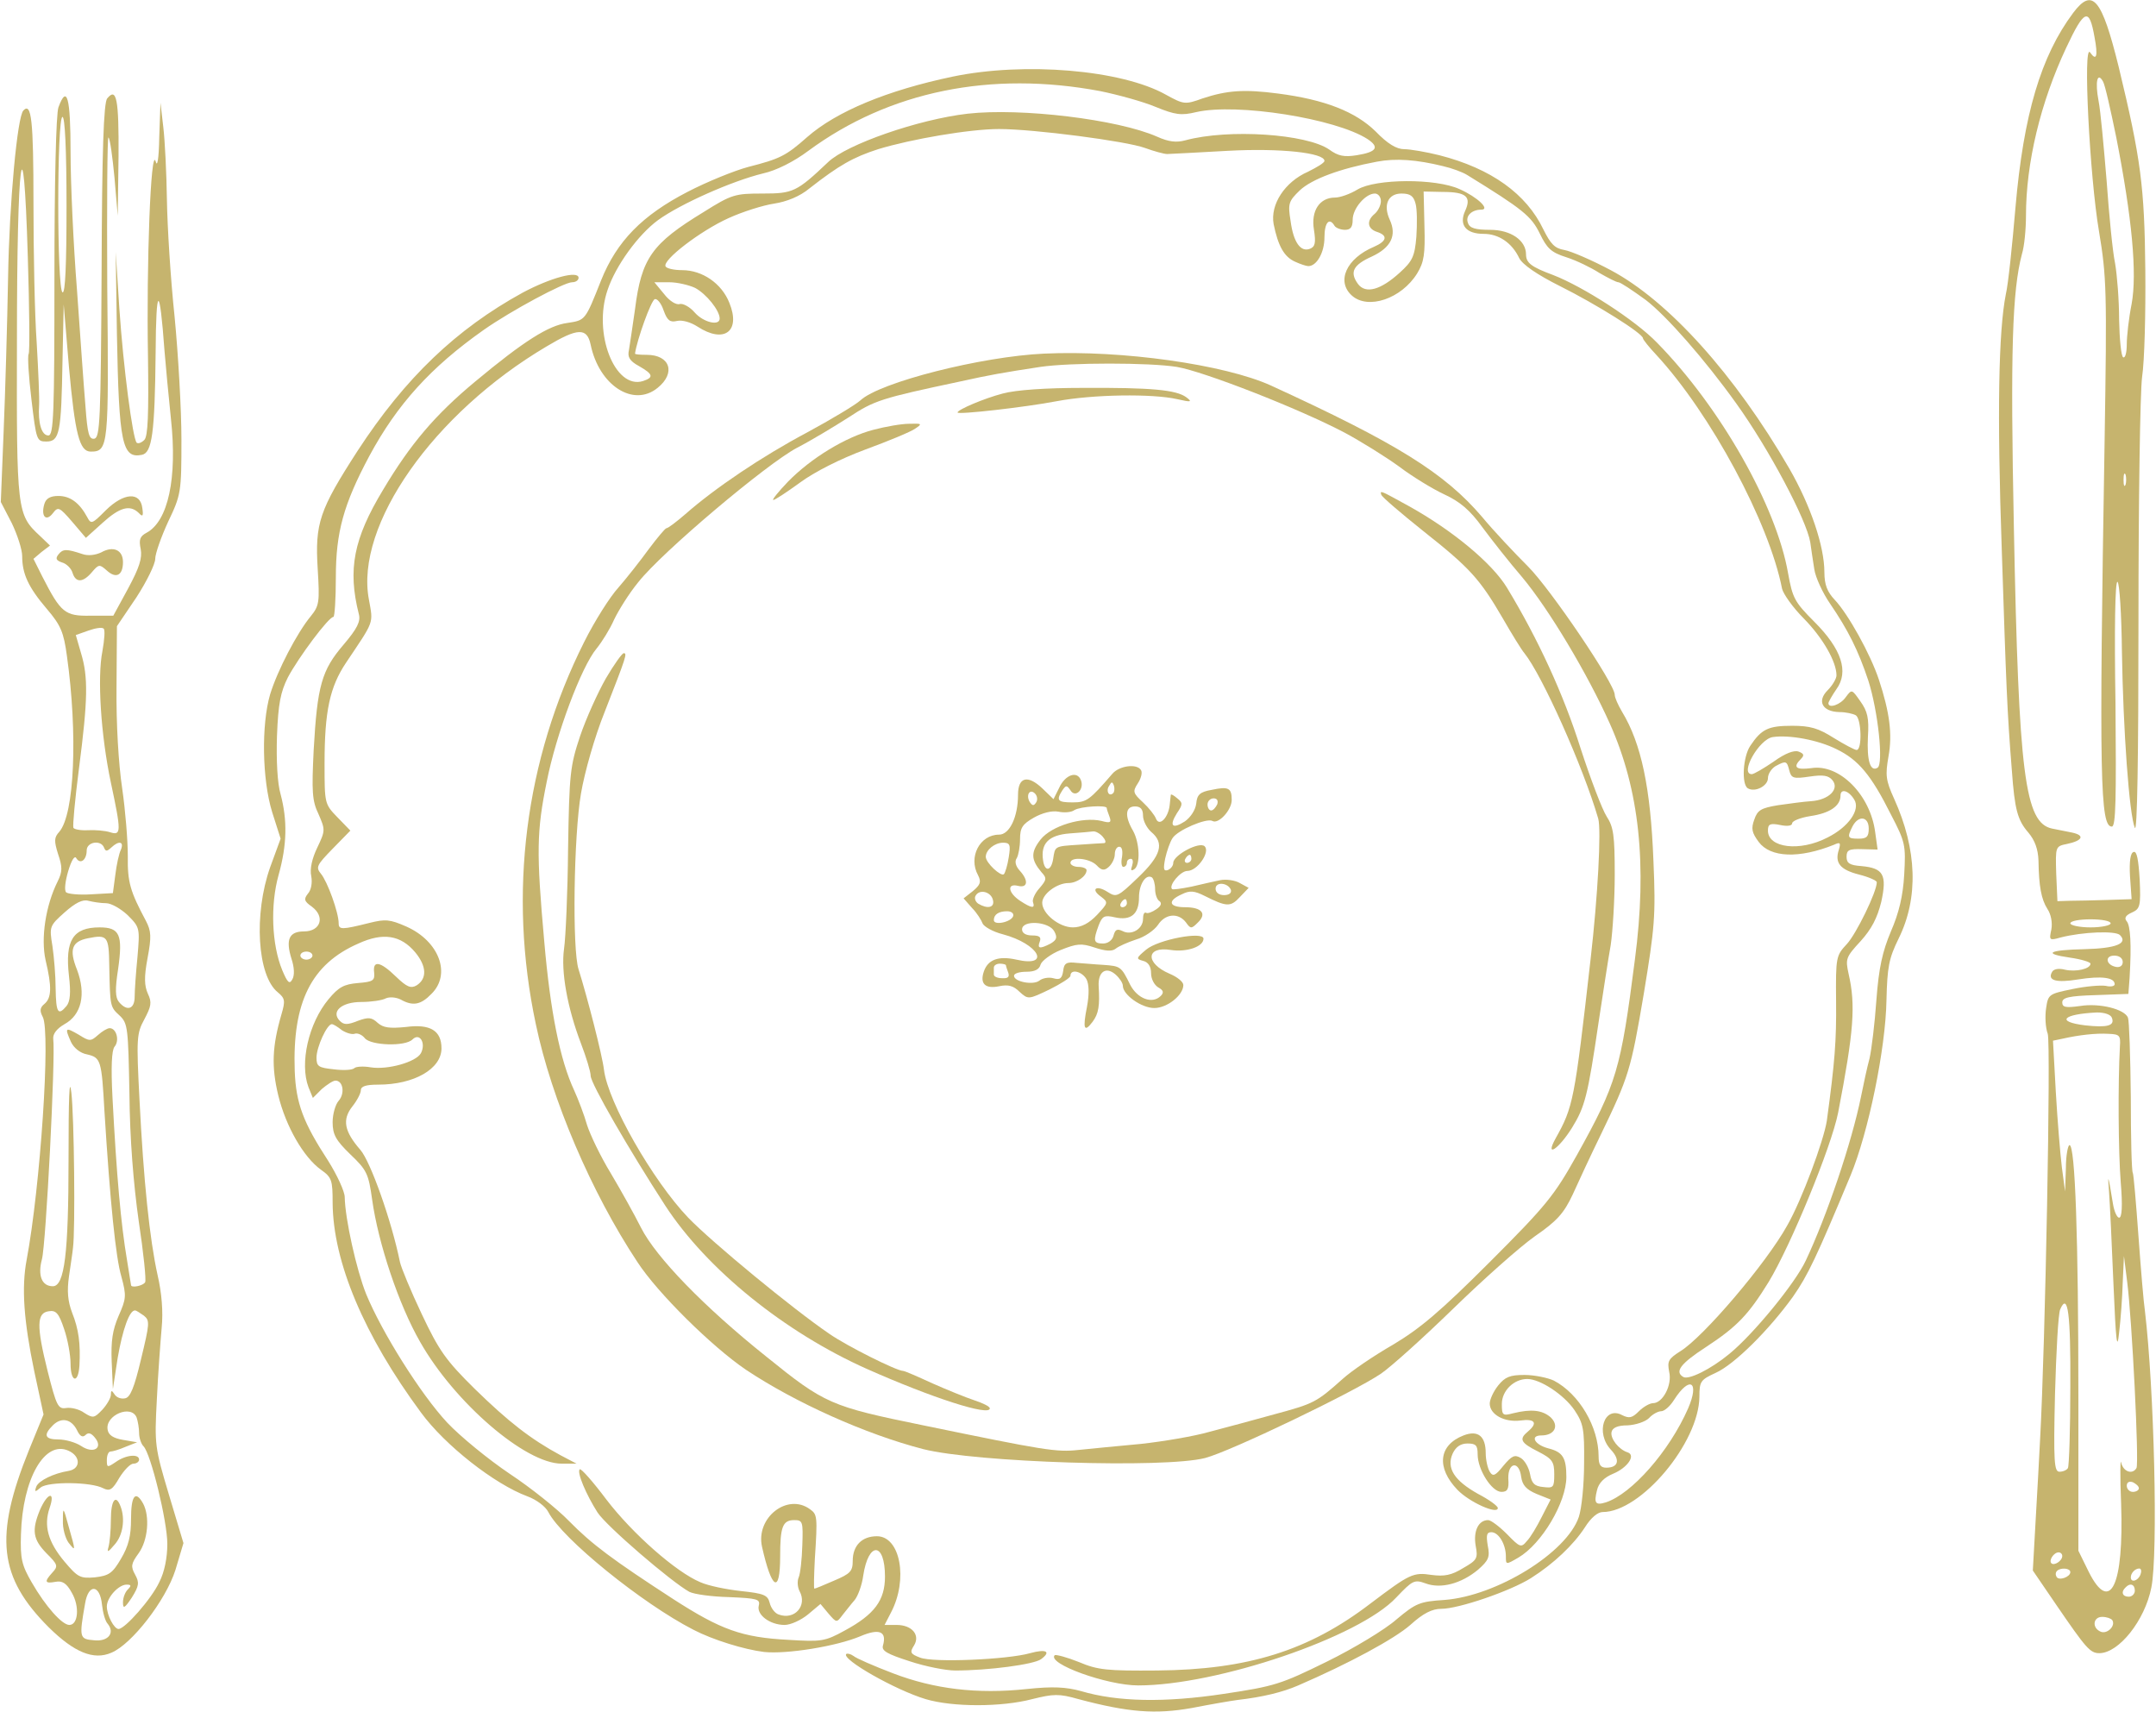
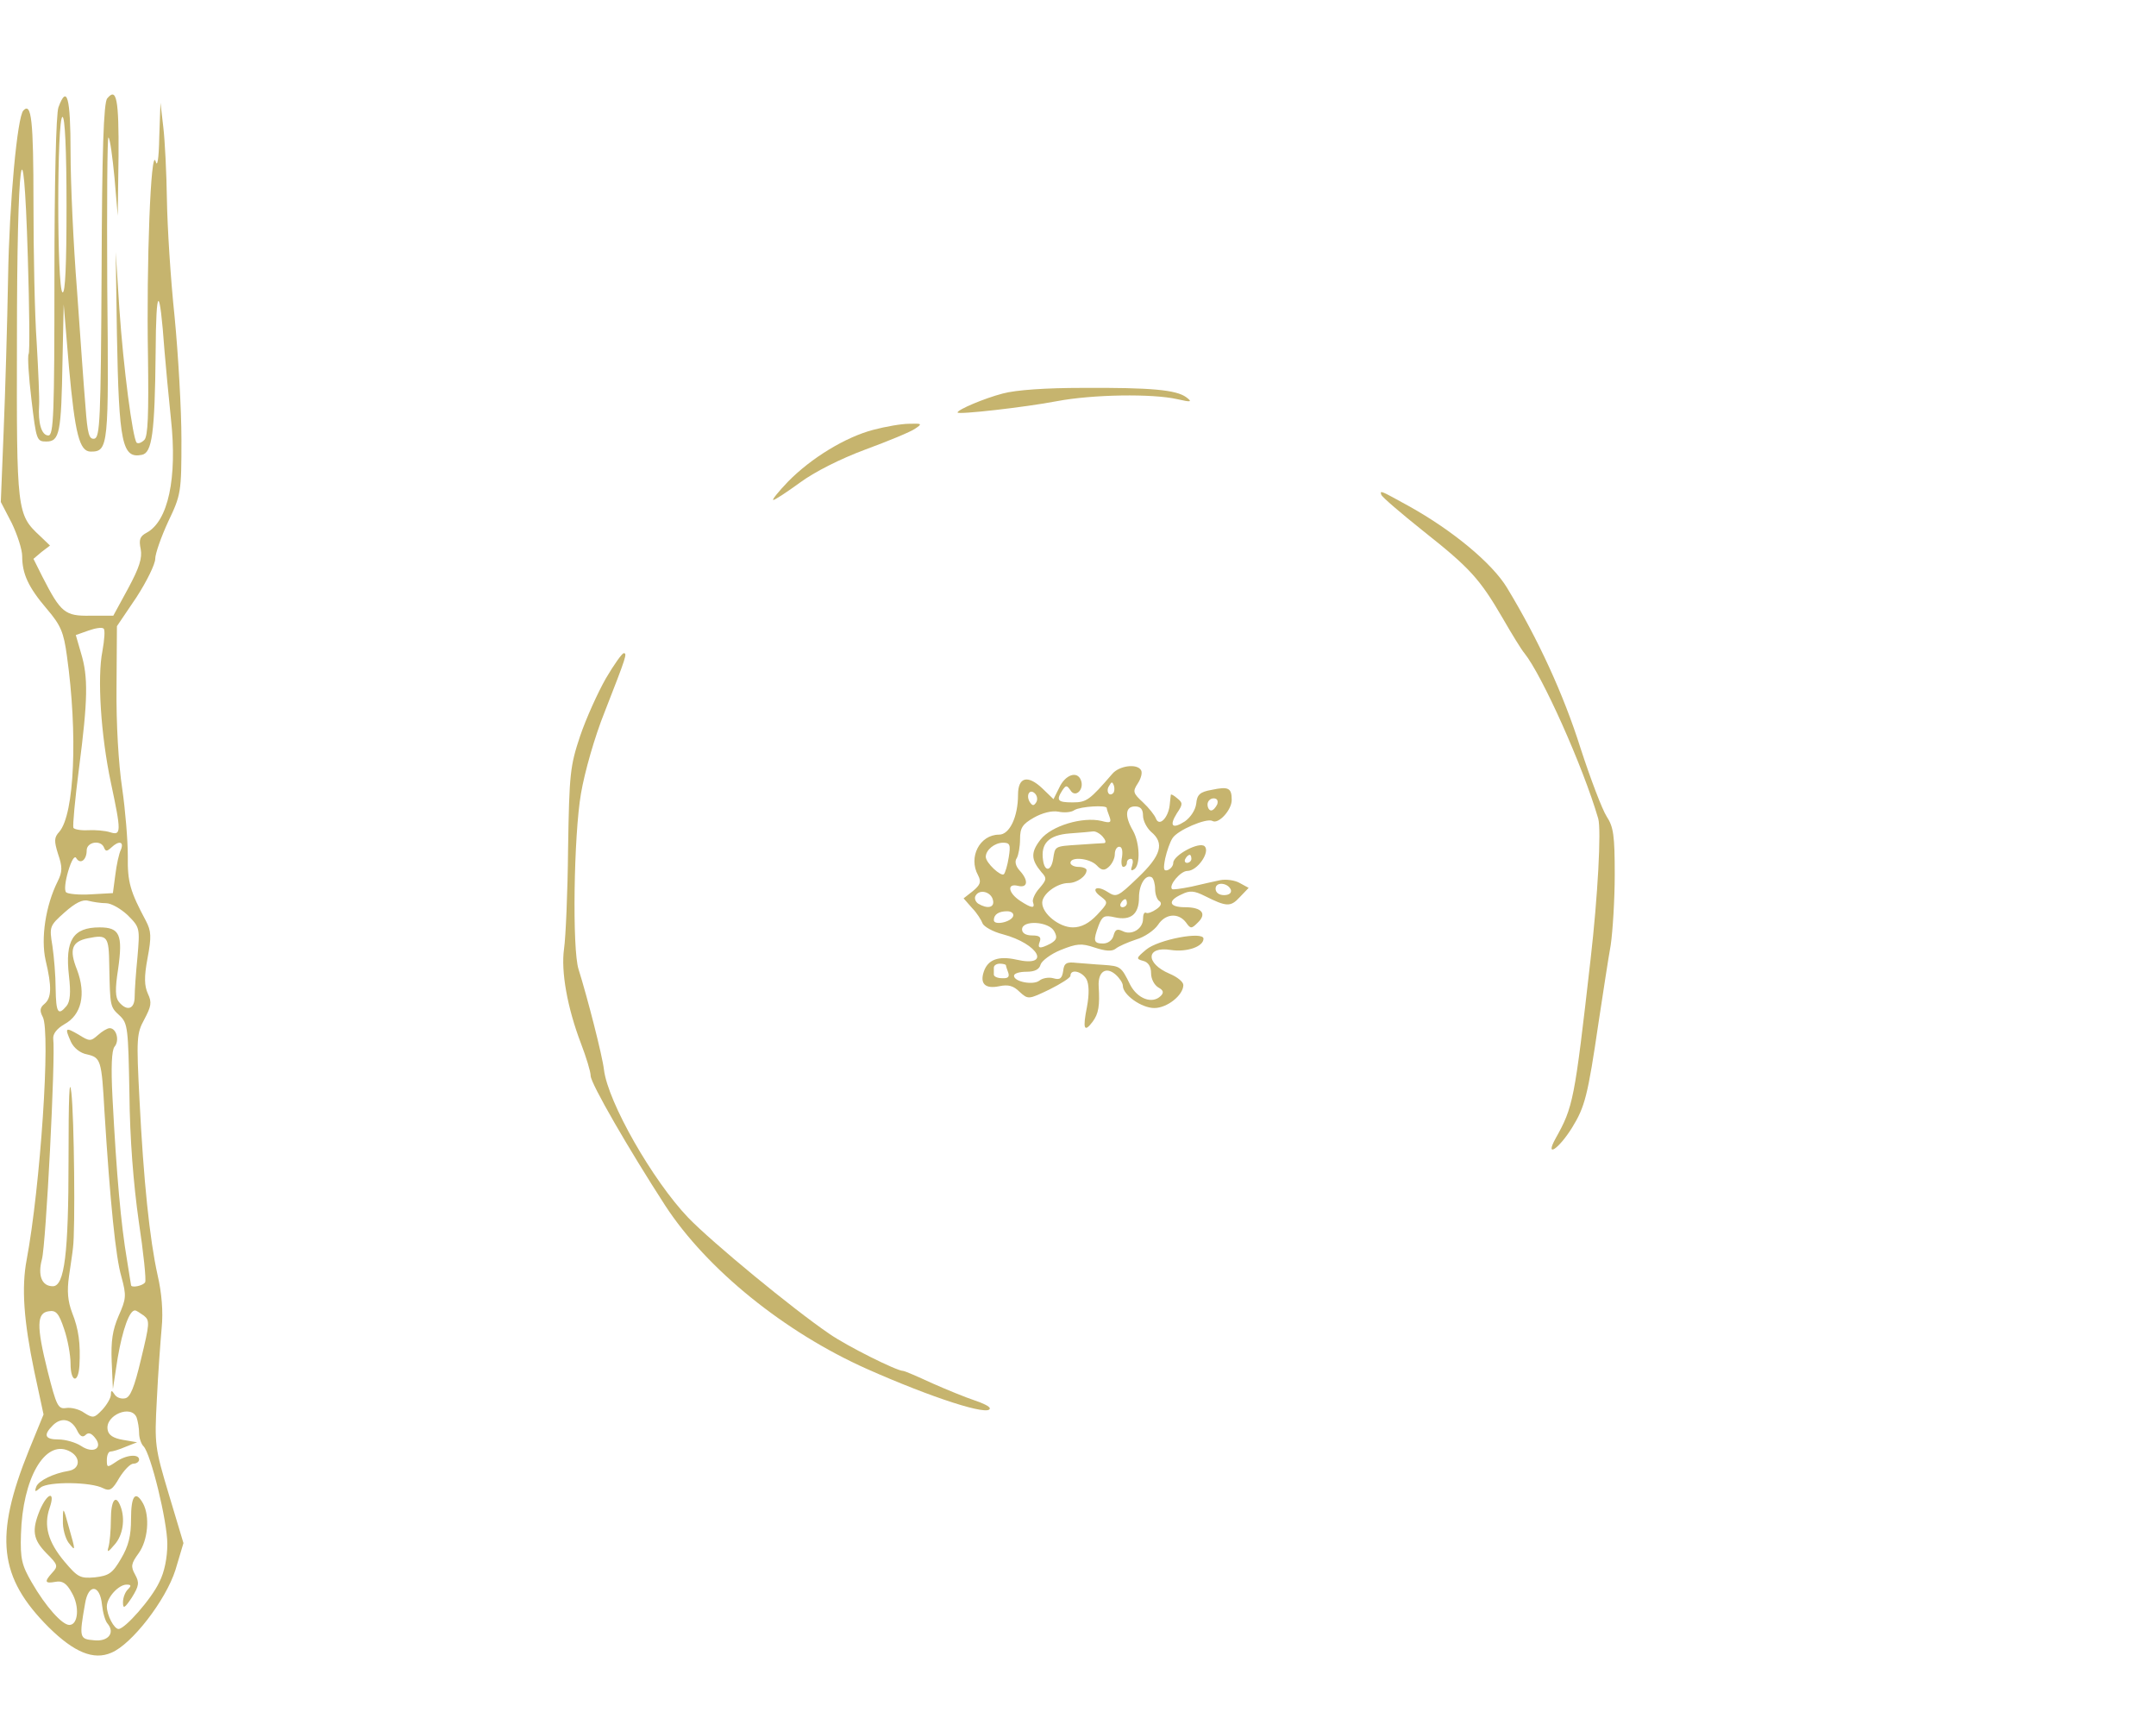
<svg xmlns="http://www.w3.org/2000/svg" viewBox="0 0 713.00 566.00" data-guides="{&quot;vertical&quot;:[],&quot;horizontal&quot;:[]}">
-   <path fill="#c6b46e" stroke="none" fill-opacity="1" stroke-width="1" stroke-opacity="1" id="tSvg557e9e8b74" title="Path 45" d="M685.601 4.267C674.934 18.534 669.201 37.867 666.534 68.534C665.467 81.067 664.134 94 663.334 97.334C660.934 109.467 660.401 136.4 662.001 182C663.467 226.667 663.734 234.934 665.334 254.8C666.267 267.734 667.201 271.2 670.801 275.334C672.934 277.867 674.001 280.8 674.134 284.534C674.267 293.2 675.067 297.334 677.067 300.534C678.267 302.267 678.801 305.067 678.401 307.334C677.601 310.934 677.734 311.067 681.467 310C688.801 308.134 699.601 307.734 701.067 309.2C703.867 312 699.734 313.6 689.467 313.867C677.467 314.134 675.334 315.334 684.534 316.667C688.267 317.2 691.334 318.134 691.334 318.667C691.334 320.4 686.534 321.467 682.934 320.667C680.934 320.134 679.201 320.4 678.667 321.334C676.934 324.267 680.001 325.067 687.334 323.867C694.934 322.667 699.334 323.2 699.334 325.467C699.334 326.134 698.001 326.4 696.401 326C694.667 325.734 689.734 326.134 685.334 327.067C677.601 328.667 677.334 328.8 676.667 333.334C676.267 335.867 676.401 339.734 677.201 341.867C678.267 345.334 676.401 444.534 674.667 476C674.401 481.467 673.734 493.467 673.201 502.667C672.89 508.223 672.578 513.778 672.267 519.334C674.845 523.112 677.423 526.889 680.001 530.667C689.867 545.067 691.201 546.667 694.267 546.667C700.667 546.667 709.334 535.867 711.467 524.934C713.734 513.734 712.401 459.2 709.334 433.467C708.934 430.934 708.001 419.867 707.201 408.8C706.401 397.734 705.601 388.4 705.334 387.867C704.934 387.467 704.667 376.134 704.667 362.667C704.534 349.334 704.134 337.467 703.734 336.534C702.667 333.734 694.401 331.6 687.867 332.667C683.067 333.334 682.001 333.067 682.001 331.467C682.001 329.867 684.267 329.334 692.934 329.067C696.578 328.934 700.223 328.8 703.867 328.667C704 326.889 704.134 325.112 704.267 323.334C704.934 312.134 704.534 306.134 703.334 304.667C702.401 303.6 702.934 302.667 705.067 301.734C707.734 300.534 708.001 299.6 707.601 290.8C707.201 284.267 706.667 281.334 705.601 281.734C704.534 282 704.134 284.8 704.401 289.734C704.579 292.267 704.756 294.801 704.934 297.334C702.223 297.423 699.512 297.511 696.801 297.6C692.267 297.734 686.801 297.867 684.534 297.867C683.156 297.911 681.779 297.956 680.401 298C680.268 294.978 680.134 291.956 680.001 288.934C679.734 279.867 679.734 279.867 683.601 279.067C688.667 278 689.601 276.267 685.334 275.334C683.467 274.934 680.534 274.4 678.667 274C669.601 272.134 667.601 256.267 666.001 174.667C664.801 116 665.467 96.134 668.667 84C669.467 81.467 670.001 75.734 670.001 71.334C670.001 53.867 674.801 33.867 683.334 15.734C689.334 2.934 690.934 2.4 692.667 12.267C693.867 18.534 693.334 20.4 691.201 17.334C688.801 14 691.067 58.4 694.134 76.4C696.667 91.6 696.801 96.134 696.001 146C694.134 257.867 694.534 273.334 698.401 273.334C699.734 273.334 699.867 263.867 699.601 232.534C699.201 208.267 699.467 192 700.267 192.4C700.934 192.8 701.601 203.2 701.734 215.6C702.134 241.2 704.134 269.334 706.001 273.734C706.801 275.6 707.201 250.534 707.201 205.334C707.201 166.134 707.734 129.734 708.401 124.667C709.201 119.467 709.601 103.6 709.467 89.334C709.201 61.734 708.001 52.534 700.667 22.134C695.067 -0.533 692.001 -4.266 685.601 4.267ZM699.867 45.467C705.067 72 706.801 90.4 704.934 100.534C704.001 105.2 703.334 111.2 703.334 113.867C703.334 116.667 702.801 118.534 702.134 118.134C701.467 117.734 700.934 112.134 700.801 105.734C700.801 99.2 700.134 90.934 699.467 87.067C698.667 83.334 697.467 71.067 696.667 59.734C695.734 48.534 694.667 36.667 694.001 33.334C692.801 27.067 693.601 23.6 695.467 26.934C696.134 28 698.001 36.4 699.867 45.467ZM702.934 160.267C702.534 161.2 702.267 160.534 702.267 158.667C702.267 156.8 702.534 156.134 702.934 156.934C703.201 157.867 703.201 159.467 702.934 160.267ZM698.001 305.334C698.001 306 695.067 306.667 691.334 306.667C687.734 306.667 684.667 306 684.667 305.334C684.667 304.534 687.734 304 691.334 304C695.067 304 698.001 304.534 698.001 305.334ZM702.001 318.134C702.001 319.334 701.067 320 699.734 319.734C696.401 319.067 696.001 316 699.201 316C700.801 316 702.001 316.8 702.001 318.134ZM698.401 336.534C699.467 339.2 696.934 339.867 689.601 339.067C679.734 337.867 682.134 335.334 693.467 334.8C696.001 334.8 698.001 335.467 698.401 336.534ZM701.067 346C700.401 358.134 700.534 380.8 701.334 390.934C702.001 398.8 701.734 402.667 700.801 402.667C700.134 402.667 699.201 400.667 698.801 398.267C697.201 388.534 696.934 387.6 697.467 394C697.734 397.6 698.401 411.467 698.934 424.667C699.734 443.734 700.134 447.067 700.801 440.667C701.334 436.267 701.867 428.8 702.001 424C702.134 421.111 702.268 418.223 702.401 415.334C702.756 418.178 703.112 421.023 703.467 423.867C705.067 436.267 707.467 484 706.534 485.467C705.201 487.734 702.134 486.667 701.467 483.6C701.201 482 701.067 488.134 701.467 497.334C702.401 524.267 697.867 533.867 690.801 519.867C689.645 517.511 688.49 515.156 687.334 512.8C687.334 496.133 687.334 479.467 687.334 462.8C687.334 409.2 686.267 378.667 684.401 378.667C683.867 378.667 683.201 382.134 683.201 386.267C683.112 388.845 683.023 391.422 682.934 394C682.578 391.333 682.223 388.667 681.867 386C681.334 381.6 680.401 370.4 679.867 361.067C679.556 355.423 679.245 349.778 678.934 344.134C680.001 343.912 681.067 343.689 682.134 343.467C687.467 342.267 693.067 341.6 697.334 341.867C700.934 342 701.334 342.4 701.067 346ZM684.667 458.534C684.667 472.667 684.267 484.8 683.867 485.467C683.467 486.134 682.267 486.667 681.067 486.667C679.334 486.667 679.067 483.467 679.601 460.934C680.001 446.934 680.667 434.267 681.334 432.934C683.867 427.2 684.801 434.4 684.667 458.534ZM707.334 492.134C707.334 492.8 706.401 493.334 705.334 493.334C704.267 493.334 703.334 492.4 703.334 491.334C703.334 490.134 704.134 489.734 705.334 490.134C706.401 490.667 707.334 491.467 707.334 492.134ZM682.001 514.534C682.001 516.134 679.334 517.867 678.401 516.934C677.467 516 679.201 513.334 680.801 513.334C681.467 513.334 682.001 513.867 682.001 514.534ZM684.667 519.867C684.667 521.467 680.934 522.8 680.134 521.467C679.734 520.8 679.734 520 680.267 519.467C681.467 518.267 684.667 518.534 684.667 519.867ZM707.867 520.667C707.067 522.8 704.667 523.467 704.667 521.6C704.667 520.134 706.134 518.667 707.467 518.667C708.134 518.667 708.267 519.6 707.867 520.667ZM706.001 526C706.001 527.067 705.067 528 704.001 528C701.867 528 701.334 526.4 702.934 524.934C704.401 523.334 706.001 523.867 706.001 526ZM698.534 535.734C699.734 537.6 696.934 540.4 694.801 539.6C691.734 538.4 692.134 534.667 695.201 534.667C696.667 534.667 698.134 535.2 698.534 535.734Z" />
-   <path fill="#c6b46e" stroke="none" fill-opacity="1" stroke-width="1" stroke-opacity="1" id="tSvgdd0bcf0935" title="Path 46" d="M315.067 25.333C293.467 29.867 276.667 36.8 266.934 45.333C259.867 51.6 257.867 52.533 247.467 55.2C242.934 56.4 233.734 60.133 227.334 63.467C212.401 71.2 204.001 79.733 198.801 92.667C193.467 106.133 193.601 105.867 187.601 106.8C181.467 107.6 173.201 112.8 157.201 126.133C143.867 137.2 135.734 146.8 126.667 162C116.934 178.133 114.934 188.267 118.667 203.067C119.334 205.467 118.134 207.867 113.601 213.2C106.401 221.6 104.934 226.667 103.734 248C103.067 261.733 103.201 264.8 105.334 269.2C107.601 274.4 107.601 274.667 104.934 280.267C103.201 283.867 102.401 287.333 102.934 289.733C103.334 291.867 102.934 294.267 101.867 295.467C100.401 297.333 100.534 298 103.201 299.867C107.601 303.2 106.001 308 100.534 308C95.601 308 94.401 310.667 96.401 317.067C97.334 319.867 97.467 322.533 96.667 323.867C95.734 325.6 95.067 324.933 93.334 320.8C89.867 312.4 89.334 299.333 92.134 289.333C94.934 279.333 95.067 271.2 92.801 262.667C91.734 259.067 91.334 251.467 91.601 243.333C92.001 232.667 92.801 228.8 95.201 224C98.667 217.467 108.667 204 110.267 204C110.667 204 111.067 198.133 111.067 190.933C111.067 176 113.601 166.8 122.134 150.8C131.334 133.733 142.401 121.467 160.001 109.067C168.934 102.8 186.534 93.333 189.201 93.333C190.401 93.333 191.334 92.667 191.334 91.867C191.334 89.333 182.001 91.867 172.801 96.8C150.934 108.8 134.001 124.933 118.267 149.067C105.601 168.667 104.134 173.067 105.067 188.133C105.734 199.067 105.601 200.267 102.801 203.733C98.267 209.2 91.734 221.733 89.334 229.6C86.401 239.6 86.667 257.733 90.001 268.533C90.934 271.466 91.867 274.4 92.801 277.333C91.645 280.489 90.49 283.644 89.334 286.8C83.867 302.267 85.067 322.667 91.867 328.133C94.267 330.133 94.401 330.933 93.067 335.467C90.001 346 89.734 352.667 92.001 362.133C94.534 372.533 100.401 382.667 106.134 386.8C109.734 389.333 110.001 390.267 110.001 397.733C110.134 417.333 120.401 441.6 139.201 467.067C147.201 478 163.601 490.8 174.401 494.8C177.334 495.867 180.401 498.133 181.334 500C185.867 508.8 212.401 530.267 229.334 538.933C235.734 542.267 246.134 545.467 252.667 546.267C260.134 547.067 276.667 544.4 284.534 541.067C290.801 538.4 293.334 539.467 292.001 544.133C291.467 545.867 293.334 546.933 300.801 549.333C306.001 551.067 312.801 552.4 315.867 552.4C326.934 552.4 341.867 550.4 344.267 548.667C347.734 546.133 346.001 545.2 340.667 546.667C333.201 548.8 308.534 549.867 304.267 548.133C301.067 546.933 300.801 546.4 302.267 544.133C304.401 540.667 301.601 537.333 296.534 537.333C295.201 537.333 293.867 537.333 292.534 537.333C293.245 535.955 293.956 534.578 294.667 533.2C300.401 522.267 297.734 508 290.001 508C285.067 508 282.001 511.067 282.001 516.133C282.001 519.6 281.201 520.4 275.867 522.667C272.534 524.133 269.601 525.333 269.334 525.333C269.067 525.333 269.201 520.933 269.467 515.6C270.401 501.333 270.267 500.8 267.867 499.067C260.401 493.6 249.867 501.867 252.001 511.467C255.201 525.733 258.001 527.333 258.001 514.667C258.001 504.933 258.801 502.667 262.667 502.667C265.467 502.667 265.601 503.2 265.334 510.933C265.201 515.6 264.667 520.4 264.134 521.6C263.601 522.8 263.734 524.8 264.401 526.133C267.067 530.933 262.801 535.867 257.467 533.867C256.267 533.467 254.934 531.733 254.534 530C253.867 527.467 252.667 526.933 245.067 526.133C240.267 525.6 234.267 524.4 231.601 523.2C223.601 519.867 209.201 507.2 200.534 495.867C196.134 490 192.134 485.467 191.734 485.867C190.667 486.8 193.867 494.267 197.601 500.133C200.534 504.667 222.134 523.2 228.001 526.4C229.601 527.2 235.467 528 241.201 528.133C250.401 528.533 251.467 528.8 250.934 530.933C250.134 534 254.667 537.333 259.467 537.333C261.467 537.333 264.934 535.733 267.201 533.867C268.579 532.711 269.956 531.556 271.334 530.4C272.223 531.467 273.112 532.533 274.001 533.6C276.667 536.667 276.667 536.667 278.667 534C279.867 532.533 281.601 530.267 282.667 529.067C283.734 527.733 285.067 524.133 285.467 521.067C287.201 509.6 292.667 509.867 292.667 521.333C292.667 529.2 289.201 533.867 279.334 539.2C272.801 542.8 271.601 542.933 260.801 542.267C245.334 541.467 238.401 538.933 222.667 528.8C202.534 515.733 195.734 510.667 188.134 502.933C184.401 499.067 175.601 492 168.534 487.333C161.601 482.667 152.267 475.067 147.867 470.4C139.067 460.933 126.267 440.533 121.067 427.867C117.867 419.867 114.134 403.067 114.001 395.867C114.001 394 111.467 388.533 108.534 383.867C100.267 371.2 97.867 364.8 97.467 354.133C96.667 331.467 102.934 318.8 118.534 312C126.667 308.267 132.534 309.2 137.334 314.933C141.067 319.467 141.334 323.6 137.734 325.867C135.867 326.933 134.534 326.4 130.934 322.933C125.734 317.867 123.201 317.467 123.734 321.6C124.001 324.267 123.334 324.667 118.401 325.067C113.734 325.467 112.001 326.4 108.667 330.4C102.001 338.4 99.067 351.6 102.001 359.467C102.49 360.667 102.978 361.867 103.467 363.067C104.445 362.089 105.423 361.111 106.401 360.133C108.134 358.667 110.134 357.333 110.934 357.333C113.467 357.333 114.134 361.6 112.001 364C110.934 365.2 110.001 368.4 110.001 371.067C110.001 375.2 111.067 377.067 115.867 381.733C121.334 386.933 121.867 388.133 123.067 396.667C125.067 411.067 131.867 431.467 138.934 443.733C150.267 463.733 173.734 484 185.734 484C187.378 484 189.023 484 190.667 484C188.889 483.067 187.112 482.133 185.334 481.2C175.467 475.867 168.134 470.133 157.067 459.333C147.467 449.867 145.201 446.667 139.467 434.533C135.867 426.933 132.667 419.2 132.267 417.333C129.467 403.6 122.534 384.133 119.201 380.267C113.867 374.133 113.067 370.267 116.534 365.867C118.134 363.867 119.334 361.467 119.334 360.533C119.334 359.2 121.067 358.667 125.067 358.667C136.934 358.667 146.001 353.467 146.001 346.667C146.001 340.8 142.267 338.533 134.267 339.6C128.801 340.133 126.801 339.867 124.934 338.267C122.934 336.4 121.867 336.267 118.267 337.6C114.934 338.933 113.734 338.933 112.401 337.6C109.334 334.533 112.934 331.333 119.467 331.333C122.667 331.333 126.401 330.8 127.601 330.133C128.801 329.6 130.934 329.733 132.534 330.533C136.534 332.8 139.201 332.267 142.667 328.667C149.334 322.133 145.201 311.2 134.401 306.4C128.934 304 127.467 303.867 122.134 305.2C113.067 307.467 112.001 307.467 112.001 305.333C112.001 301.733 108.267 291.467 106.134 288.933C104.401 286.8 104.667 286.133 110.001 280.667C111.956 278.667 113.912 276.667 115.867 274.667C114.445 273.2 113.023 271.734 111.601 270.267C107.334 265.867 107.334 265.733 107.334 252.4C107.334 235.2 109.067 227.2 114.401 219.2C123.867 205.067 123.467 206.4 122.001 198.267C117.334 173.733 143.334 136.667 180.801 114.533C191.067 108.4 194.134 108.267 195.334 114C198.134 127.467 209.467 134.8 217.467 128.267C223.601 123.333 221.601 117.333 213.867 117.333C211.734 117.333 210.001 117.2 210.001 116.933C210.667 112.267 215.334 99.333 216.534 98.933C217.334 98.667 218.667 100.267 219.467 102.667C220.667 106 221.601 106.667 223.867 106.133C225.601 105.733 228.401 106.533 230.667 108C239.467 113.733 245.067 109.6 241.201 100.133C238.667 93.733 232.267 89.333 225.601 89.333C222.934 89.333 220.534 88.8 220.134 88.133C218.801 86.133 231.734 76.267 240.934 72.133C245.601 70 252.401 67.867 256.001 67.333C260.267 66.667 264.534 64.933 267.734 62.267C277.467 54.667 282.134 52 290.401 49.333C301.334 46 320.667 42.667 330.401 42.667C341.867 42.667 372.534 46.667 378.667 48.933C381.601 50 384.934 50.933 386.001 50.933C387.067 50.933 396.134 50.4 406.134 49.867C423.467 48.933 438.001 50.533 438.001 53.2C438.001 53.867 435.467 55.333 432.534 56.8C424.934 60.133 420.001 67.6 421.201 74.133C422.667 81.333 424.667 84.933 428.267 86.533C430.001 87.333 432.001 88 432.667 88C435.467 88 438.001 83.467 438.001 78.533C438.001 73.6 439.601 71.733 441.334 74.667C441.734 75.333 443.334 76 444.801 76C446.667 76 447.334 75.067 447.334 72.667C447.334 68.933 451.601 64 454.667 64C455.734 64 456.667 65.067 456.667 66.533C456.667 67.867 455.734 69.733 454.667 70.667C451.867 72.933 452.134 75.6 455.334 76.667C459.067 77.867 458.667 79.733 454.401 81.6C445.201 85.467 441.867 93.067 447.067 97.733C452.401 102.533 463.467 98.8 468.667 90.4C470.934 86.667 471.334 84.133 471.067 74.667C470.978 70.889 470.89 67.111 470.801 63.333C472.89 63.378 474.978 63.422 477.067 63.467C484.934 63.467 486.667 65.067 484.534 69.733C482.401 74.4 484.801 77.333 490.667 77.333C495.601 77.333 500.001 80.267 502.401 85.333C503.467 87.467 508.267 90.8 516.001 94.667C528.001 100.667 543.334 110.267 543.334 111.867C543.334 112.267 545.334 114.8 547.734 117.333C565.734 136.8 585.067 172.8 589.334 194.667C589.734 196.4 592.934 200.933 596.534 204.533C602.801 210.933 607.334 218.8 607.334 223.333C607.334 224.4 606.001 226.667 604.401 228.267C600.801 231.867 602.667 235.333 608.267 235.467C610.401 235.467 612.801 236 613.734 236.533C615.601 237.733 615.867 248 614.001 248C613.334 248 609.867 246.133 606.401 244C601.334 240.8 598.667 240 592.667 240C584.801 240 582.534 241.067 578.801 246.667C576.401 250.267 575.867 259.333 578.001 260.667C580.401 262.133 584.667 259.867 584.667 257.333C584.667 255.867 585.867 254.133 587.201 253.333C590.667 251.467 590.934 251.6 591.734 254.8C592.401 257.333 593.067 257.6 598.401 256.8C602.934 256.133 604.667 256.4 606.001 258C608.401 260.933 604.801 264.533 598.934 264.933C596.667 265.067 591.734 265.733 588.001 266.267C582.401 267.2 581.201 267.867 580.134 271.067C579.067 274 579.334 275.333 581.601 278.4C585.467 283.6 594.934 284 606.534 279.333C608.534 278.4 608.801 278.667 608.134 280.933C606.667 285.333 608.534 287.6 614.801 289.2C618.001 290 620.667 291.2 620.667 291.733C620.667 294.933 613.867 308.8 610.801 312.133C607.201 316 607.067 316.4 607.201 331.067C607.334 344.133 606.801 351.067 604.134 370.667C603.067 377.333 595.867 396.8 591.067 405.2C584.134 417.733 563.334 442.133 555.734 446.8C551.734 449.333 551.334 450.133 552.001 453.6C553.067 458 549.867 464 546.667 464C545.601 464 543.467 465.2 542.001 466.667C539.734 468.933 538.801 469.067 536.534 468C530.534 464.667 527.467 473.867 532.801 479.467C535.867 482.8 535.201 485.333 531.201 485.333C529.334 485.333 528.667 484.4 528.667 481.6C528.667 471.867 522.267 460.933 513.867 456.533C511.867 455.6 507.467 454.667 504.134 454.667C499.334 454.667 497.734 455.333 495.467 458.133C493.867 460.133 492.667 462.8 492.667 464.133C492.667 467.733 497.467 470.4 502.801 469.733C507.601 469.067 508.667 470.533 505.334 473.333C502.267 475.867 502.801 477.067 508.667 480C513.334 482.4 514.001 483.333 514.001 487.467C514.001 491.867 513.734 492.133 510.401 491.733C507.467 491.467 506.534 490.533 506.001 487.467C505.601 485.333 504.267 482.933 502.934 482.133C500.934 480.933 500.001 481.333 497.201 484.667C494.534 488 493.734 488.4 492.667 486.667C492.001 485.6 491.334 482.8 491.334 480.533C491.334 474.933 488.801 472.8 484.001 474.667C475.734 477.867 474.934 485.333 482.001 492.667C486.001 496.8 495.334 500.933 495.334 498.667C495.334 498 492.401 495.867 488.801 494C480.934 489.6 478.267 485.467 480.401 480.667C481.467 478.4 483.067 477.333 485.334 477.333C488.134 477.333 488.667 478 488.667 480.933C488.667 486 493.334 493.333 496.534 493.333C498.534 493.333 499.067 492.4 498.801 488.933C498.667 483.467 502.401 482.933 503.067 488.4C503.467 491.067 504.667 492.533 508.134 494C509.69 494.622 511.245 495.245 512.801 495.867C511.823 497.778 510.845 499.689 509.867 501.6C508.267 504.8 506.134 508.4 504.934 509.6C503.067 511.867 502.667 511.733 498.401 507.333C495.867 504.8 493.067 502.667 492.134 502.667C488.934 502.667 487.201 506.267 488.001 511.067C488.801 515.333 488.534 515.867 483.867 518.533C480.001 520.933 477.601 521.333 473.467 520.8C467.334 519.867 466.267 520.4 453.201 530.267C432.801 545.867 412.667 552.133 382.667 552.4C366.267 552.533 363.067 552.267 356.801 549.6C352.801 548 349.201 547.067 348.801 547.333C346.134 550.133 366.134 557.333 376.401 557.333C402.534 557.333 449.601 541.333 461.734 528.267C467.201 522.533 467.734 522.267 471.467 523.6C476.401 525.467 483.201 523.733 488.801 519.067C492.267 516 492.801 514.933 492.001 511.067C491.467 507.733 491.601 506.667 493.201 506.667C495.601 506.667 498.001 510.667 498.001 514.667C498.001 517.467 498.001 517.467 502.134 515.067C509.867 510.533 518.001 496.8 518.001 488.4C518.001 482 516.801 480.133 512.001 478.933C507.467 477.733 505.867 474.667 509.734 474.667C514.134 474.667 515.734 471.467 512.801 468.667C510.001 466.267 506.401 465.867 500.401 467.333C496.934 468.267 496.667 468 496.667 464.267C496.667 459.867 500.667 456 505.067 456C509.334 456 517.201 461.2 520.667 466.267C523.601 470.667 524.001 472.4 523.867 483.867C523.867 490.933 523.067 498.8 522.134 501.6C518.134 513.467 494.934 527.733 477.734 529.067C469.467 529.6 468.267 530.133 461.867 535.467C458.134 538.8 447.734 545.067 438.801 549.467C423.601 556.933 421.601 557.6 404.667 560.133C385.201 563.067 369.601 562.8 357.467 559.2C352.534 557.867 348.267 557.6 339.467 558.533C323.201 560.267 308.934 558.533 295.334 553.333C289.067 550.933 283.201 548.4 282.267 547.6C281.334 546.933 280.267 546.667 279.867 546.933C278.134 548.667 296.267 558.933 306.134 561.867C315.067 564.533 331.201 564.533 341.334 561.867C348.401 560.133 350.134 560 356.667 561.867C373.201 566.267 382.134 566.933 394.134 564.8C400.267 563.6 407.201 562.4 409.334 562.133C417.467 561.2 424.134 559.6 429.334 557.333C446.001 550.133 461.067 542 466.401 537.333C470.667 533.467 473.601 532 476.667 532C482.401 532 499.467 526.133 506.267 521.867C513.867 517.067 520.401 510.8 524.134 505.067C526.134 501.867 528.401 500 530.001 500C542.667 500 561.867 477.067 562.001 461.867C562.001 456.8 562.401 456.267 567.334 454C573.601 451.2 585.067 439.733 592.934 428.8C597.867 421.733 600.667 415.867 612.001 388.667C617.867 374.533 623.601 346.8 623.867 330.667C624.134 319.733 624.667 316.933 627.867 310.4C634.534 296.933 634.001 280.933 626.401 264.133C623.601 258 623.467 256.267 624.534 250.133C625.867 242.8 624.934 235.6 621.334 224.667C618.534 216.267 611.201 203.067 606.801 198.4C604.267 195.733 603.334 193.333 603.334 189.2C603.334 180.667 598.801 167.2 591.734 154.933C573.734 123.867 551.734 99.467 532.667 89.333C526.401 86 519.601 83.067 517.334 82.667C514.134 82.133 512.801 80.667 510.401 75.867C504.801 64.133 493.201 55.733 476.001 51.333C471.734 50.267 466.401 49.333 464.401 49.333C461.867 49.333 458.934 47.6 454.934 43.467C448.267 36.933 438.134 32.933 422.667 30.933C411.467 29.467 405.867 29.867 397.734 32.533C391.867 34.667 391.467 34.533 385.601 31.333C370.934 23.067 338.801 20.4 315.067 25.333ZM363.867 30.133C369.734 31.333 378.001 33.6 382.134 35.333C388.667 38 390.667 38.267 395.601 37.067C409.067 34 441.734 39.2 452.267 46C456.267 48.667 455.334 50.267 448.667 51.333C444.534 52 442.534 51.6 439.601 49.467C432.134 44.267 406.267 42.533 392.001 46.4C389.067 47.2 386.534 46.933 382.667 45.2C369.734 39.467 337.601 35.6 320.001 37.6C303.734 39.467 280.001 47.733 273.867 53.6C263.467 63.467 262.267 64 252.267 64C243.067 64 242.001 64.267 232.667 70.133C215.601 80.533 212.134 85.333 210.001 102.267C209.201 108 208.267 114 208.001 115.733C207.467 118 208.134 119.333 211.334 121.067C216.001 123.733 216.267 124.8 212.667 126C203.334 128.933 196.001 110.133 200.934 95.867C203.601 87.867 211.067 77.6 217.601 72.8C224.934 67.467 242.001 59.867 252.401 57.333C256.667 56.4 262.534 53.467 267.334 49.867C294.134 30.133 327.734 23.333 363.867 30.133ZM477.201 54.933C480.134 55.6 483.734 56.933 485.201 57.867C503.601 69.2 506.401 71.467 509.201 77.2C511.601 82.133 512.934 83.467 518.001 85.067C521.334 86.133 526.267 88.533 528.934 90.267C531.734 91.867 534.534 93.333 535.201 93.333C535.867 93.333 539.867 96 544.267 99.2C551.067 104.4 563.734 118.8 574.134 133.333C585.067 148.533 597.467 172 598.667 179.333C598.934 181.467 599.601 185.6 600.001 188.267C600.401 190.933 602.801 196.133 605.201 199.6C611.201 208.4 614.534 215.067 617.867 225.067C621.067 235.067 622.934 252.533 620.934 253.867C618.534 255.333 617.334 251.6 617.734 243.6C618.134 237.467 617.601 235.2 615.201 231.867C612.401 227.867 612.401 227.867 610.401 230.533C608.667 233.067 604.667 234.4 604.667 232.533C604.667 232.133 605.867 230 607.334 227.867C611.467 222.133 609.067 214.667 600.001 205.6C593.467 199.067 592.801 197.733 591.334 189.6C587.467 167.333 568.934 134.667 548.001 113.333C540.801 105.867 523.601 94.8 513.601 90.933C506.401 88.267 504.667 86.933 504.667 84.133C504.667 79.467 499.601 76 492.801 76C488.001 76 486.001 75.467 485.467 73.733C484.534 71.467 486.667 69.333 489.867 69.333C492.934 69.333 488.667 65.2 482.667 62.533C474.801 58.933 454.934 59.067 448.934 62.667C446.534 64.133 443.201 65.333 441.467 65.333C436.401 65.333 433.467 69.733 434.534 76C435.201 80.267 434.934 81.6 433.201 82.267C430.134 83.467 427.734 80.133 426.801 73.067C425.867 67.333 426.134 66.533 429.867 62.933C433.867 59.2 443.201 55.733 455.334 53.467C461.601 52.267 468.534 52.8 477.201 54.933ZM468.134 67.333C468.667 69.2 468.667 74.133 468.401 78.267C467.867 84.8 467.067 86.4 462.934 90.133C456.667 95.867 451.601 97.333 449.067 93.867C446.267 90 447.467 87.6 453.734 84.8C460.001 81.867 462.001 77.867 459.601 72.667C457.334 67.733 459.067 64 463.467 64C466.401 64 467.467 64.8 468.134 67.333ZM229.867 95.2C233.601 97.2 238.001 102.667 238.001 105.333C238.001 107.867 232.667 106.667 229.734 103.333C228.134 101.467 225.867 100.267 224.801 100.533C223.601 100.933 221.334 99.467 219.601 97.2C218.534 95.911 217.468 94.622 216.401 93.333C218.045 93.333 219.69 93.333 221.334 93.333C224.001 93.333 227.867 94.267 229.867 95.2ZM607.334 247.733C614.534 251.2 618.801 256.267 625.334 269.333C630.134 278.533 630.267 279.467 629.734 289.2C629.334 296.267 628.001 301.867 625.334 308C622.534 314.667 621.334 320 620.534 330.667C620.001 338.4 618.934 347.067 618.267 350C617.467 352.933 616.267 358.533 615.467 362.533C612.401 377.733 604.134 402.133 597.201 416.8C593.734 424.267 579.867 441.2 571.867 447.733C565.734 452.8 558.401 456.4 556.667 455.333C553.734 453.6 555.734 450.933 564.134 445.467C574.534 438.667 578.267 434.667 584.934 423.867C592.267 411.733 605.601 379.333 607.867 368C613.067 341.067 613.734 332.4 611.334 322C610.267 317.067 610.401 316.533 615.334 311.2C618.934 307.2 620.801 303.6 622.134 298.267C624.134 289.2 622.801 287.067 615.601 286.4C611.734 286.133 610.667 285.467 610.667 283.333C610.667 281.067 611.467 280.667 615.867 280.8C617.556 280.844 619.245 280.889 620.934 280.933C620.667 279.022 620.401 277.111 620.134 275.2C618.534 262.8 608.267 252.533 599.067 254C593.867 254.667 592.801 253.733 595.601 250.933C596.801 249.733 596.534 249.2 594.801 248.533C593.334 248 590.401 249.067 586.534 251.867C583.201 254.133 580.001 256 579.334 256C575.201 256 581.734 244.4 586.267 243.733C591.734 242.933 601.201 244.667 607.334 247.733ZM613.201 264.4C615.334 267.733 611.334 273.467 604.401 276.933C595.201 281.733 584.667 280.4 584.667 274.667C584.667 272.533 585.334 272.133 588.667 272.8C591.067 273.333 592.667 273.067 592.667 272.267C592.667 271.467 595.334 270.4 598.667 269.867C605.067 268.933 608.667 266.533 608.667 263.067C608.667 260.667 611.334 261.333 613.201 264.4ZM618.001 274C618.001 276.667 617.334 277.333 614.667 277.333C610.934 277.333 610.801 276.933 612.667 273.2C614.667 269.467 618.001 270 618.001 274ZM103.334 316C103.334 316.667 102.401 317.333 101.334 317.333C100.267 317.333 99.334 316.667 99.334 316C99.334 315.2 100.267 314.667 101.334 314.667C102.401 314.667 103.334 315.2 103.334 316ZM113.067 340.667C114.534 341.6 116.401 342.133 117.201 341.867C118.134 341.467 119.734 342.133 120.667 343.333C122.667 345.733 134.001 346.133 136.401 343.733C138.801 341.333 140.934 344.933 139.201 348.267C137.601 351.2 128.134 353.867 122.534 352.933C120.267 352.533 117.734 352.667 117.201 353.2C116.534 353.867 113.467 354 110.401 353.6C105.334 353.067 104.667 352.667 104.667 349.733C104.667 346.267 108.134 338.667 109.734 338.667C110.267 338.667 111.734 339.6 113.067 340.667ZM558.267 465.733C552.001 480 539.601 494 531.067 496.8C527.601 497.867 527.067 497.067 528.134 492.8C528.667 490.4 530.534 488.533 533.467 487.333C538.267 485.333 541.067 481.2 538.267 480.267C535.334 479.333 532.534 475.733 532.934 473.6C533.201 472.133 534.934 471.333 538.267 471.333C540.934 471.2 544.134 470.133 545.334 468.933C546.534 467.6 548.401 466.667 549.334 466.667C550.401 466.667 552.267 465.067 553.601 462.933C558.801 454.8 562.134 456.8 558.267 465.733Z" />
  <path fill="#c6b46e" stroke="none" fill-opacity="1" stroke-width="1" stroke-opacity="1" id="tSvg18a9557428c" title="Path 47" d="M35.468 32.533C34.268 33.867 33.734 50 33.601 89.466C33.334 138.933 33.068 144.666 31.201 145.066C29.468 145.333 28.934 143.6 28.268 134.4C27.734 128.266 26.534 111.066 25.468 96C24.268 80.933 23.334 60.4 23.334 50.267C23.334 32.133 22.134 27.866 19.334 35.467C18.534 37.467 18.001 60.533 18.001 91.466C18.001 136.933 17.734 144 16.001 144C13.734 144 12.534 139.866 12.934 134C13.068 131.733 12.668 122.533 12.134 113.333C11.468 104.133 11.068 83.333 11.068 67.067C11.068 39.733 10.401 33.733 7.734 36.533C5.734 38.533 3.068 67.067 2.668 92C2.401 107.066 1.734 129.866 1.201 142.666C0.89 150.444 0.579 158.222 0.268 166C1.468 168.311 2.668 170.622 3.868 172.933C5.734 176.8 7.334 181.733 7.334 183.866C7.334 189.733 9.334 194.133 15.468 201.333C20.134 206.8 21.068 209.066 22.134 216.933C25.734 242.533 24.668 269.2 19.601 275.067C17.868 276.933 17.868 278.133 19.201 282.4C20.668 286.667 20.668 288.267 19.068 291.467C15.068 299.467 13.468 310.267 15.068 317.467C17.201 326.4 17.068 330 14.668 332C13.201 333.2 13.068 334.267 14.134 336.267C16.801 341.2 13.334 392.533 8.801 416.667C7.068 425.867 7.868 436.8 11.334 453.467C12.356 458.222 13.379 462.978 14.401 467.733C12.801 471.644 11.201 475.556 9.601 479.467C-1.999 508.133 -0.399 521.6 16.134 538.133C24.534 546.4 30.934 549.067 36.801 546.533C43.601 543.733 54.801 529.2 58.001 519.2C58.89 516.222 59.779 513.245 60.668 510.267C59.068 504.934 57.468 499.6 55.868 494.267C51.201 478.667 51.068 477.733 51.868 462.8C52.268 454.267 53.068 443.6 53.468 439.067C54.001 433.733 53.468 427.467 52.134 421.733C49.468 409.733 47.468 390.267 46.134 363.733C45.068 343.2 45.201 341.733 47.734 337.067C50.001 332.8 50.268 331.467 48.934 328.667C47.734 326 47.601 323.2 48.801 316.8C50.134 309.733 50.001 307.867 48.268 304.533C43.068 294.8 42.134 291.733 42.268 283.067C42.268 278 41.468 268 40.401 260.666C39.201 252.666 38.401 239.333 38.534 227.2C38.579 220.489 38.623 213.777 38.668 207.066C40.801 203.911 42.934 200.755 45.068 197.6C48.534 192.266 51.334 186.533 51.334 184.8C51.334 183.066 53.334 177.466 55.601 172.533C59.868 163.6 60.001 162.8 60.001 145.333C60.001 135.466 58.934 117.066 57.734 104.666C56.401 92.133 55.334 74.8 55.201 66C55.068 57.2 54.534 46.4 54.001 42C53.69 39.333 53.379 36.666 53.068 34C52.934 37.778 52.801 41.555 52.668 45.333C52.534 52.8 52.001 55.467 51.468 53.333C49.868 48.267 48.401 87.333 48.934 117.6C49.201 137.066 48.934 144.266 47.734 145.466C46.801 146.4 45.734 146.8 45.201 146.4C43.868 144.933 40.801 121.6 39.468 102C39.068 95.778 38.668 89.555 38.268 83.333C38.401 92.444 38.534 101.555 38.668 110.666C39.334 146.666 40.401 151.733 46.934 150.4C50.268 149.733 51.201 143.333 51.468 116.666C51.601 94 52.801 93.867 54.401 116C54.801 120.8 55.734 130.933 56.534 138.533C58.668 158.133 55.601 172.266 48.534 176.133C46.268 177.333 45.868 178.4 46.534 181.6C47.068 184.533 46.134 187.6 42.401 194.533C40.757 197.555 39.112 200.578 37.468 203.6C34.934 203.6 32.401 203.6 29.868 203.6C21.468 203.733 20.134 202.666 14.001 190.666C13.023 188.711 12.045 186.755 11.068 184.8C11.957 184.044 12.845 183.289 13.734 182.533C14.668 181.822 15.601 181.111 16.534 180.4C15.423 179.333 14.312 178.267 13.201 177.2C5.601 170.133 5.468 169.2 5.601 112.666C5.601 51.733 7.734 36.133 9.201 85.067C9.734 102.133 9.868 116.533 9.468 117.066C9.068 117.733 9.468 124.4 10.401 132.133C12.001 145.6 12.134 146 15.334 146C19.734 146 20.268 143.066 20.668 119.333C20.801 113.111 20.934 106.888 21.068 100.666C21.645 107.555 22.223 114.444 22.801 121.333C24.801 143.466 26.268 149.333 30.001 149.333C35.868 149.333 36.001 147.733 35.468 94.8C35.334 67.2 35.468 45.066 35.868 45.467C36.401 45.867 37.201 51.867 37.868 58.8C38.223 62.978 38.579 67.155 38.934 71.333C39.023 64.8 39.112 58.266 39.201 51.733C39.334 32.666 38.534 28.8 35.468 32.533ZM22.001 68.133C22.001 87.333 21.601 97.2 20.668 96.666C18.801 95.6 18.801 38.666 20.668 38.666C21.468 38.666 22.001 49.333 22.001 68.133ZM33.868 215.333C32.134 224 33.334 243.066 36.668 258.8C40.134 275.066 40.134 276.4 36.401 275.2C34.668 274.667 31.468 274.4 29.068 274.533C26.801 274.667 24.534 274.266 24.268 273.733C24.001 273.066 24.801 264.266 26.134 254C29.068 231.333 29.201 223.866 26.801 216C26.223 214 25.645 212 25.068 210C26.445 209.511 27.823 209.022 29.201 208.533C31.468 207.733 33.734 207.333 34.268 207.866C34.801 208.266 34.534 211.6 33.868 215.333ZM34.401 280.267C34.934 281.6 35.334 281.6 36.801 280.267C39.334 277.867 41.068 278.267 40.001 280.933C39.334 282.267 38.534 286 38.134 289.333C37.867 291.333 37.601 293.333 37.334 295.333C34.934 295.466 32.534 295.6 30.134 295.733C26.134 296 22.401 295.6 21.868 295.067C21.201 294.4 21.601 291.333 22.534 288.133C23.601 284.533 24.668 282.8 25.201 283.733C26.534 286 28.668 284.4 28.668 281.2C28.668 278.4 33.334 277.6 34.401 280.267ZM35.068 298.667C36.801 298.667 40.001 300.533 42.268 302.667C46.268 306.667 46.268 306.933 45.468 316.4C44.934 321.733 44.534 327.6 44.534 329.6C44.534 333.733 42.001 334.533 39.334 331.333C38.134 329.867 38.001 327.2 39.068 320.4C40.668 309.067 39.601 306.667 32.934 306.667C24.134 306.667 21.468 310.933 22.801 322.667C23.468 328.267 23.201 331.2 22.001 332.667C19.201 336 18.534 334.933 18.401 326.933C18.401 322.8 17.868 316.4 17.334 312.8C16.268 306.4 16.401 306.133 21.334 301.733C24.934 298.533 27.334 297.333 29.201 297.867C30.801 298.267 33.334 298.667 35.068 298.667ZM36.134 319.333C36.401 332.933 36.401 332.933 39.601 335.867C42.268 338.4 42.401 340 42.801 361.6C42.934 376.533 44.134 391.467 45.868 403.733C47.468 414.267 48.401 423.333 48.001 424C47.334 425.2 43.334 426 43.334 424.933C43.334 424.8 42.668 421.067 42.001 416.667C40.001 404.933 38.534 388.533 37.201 362.933C36.668 352.8 36.934 347.333 37.868 346.133C39.601 344.133 38.534 340 36.268 340C35.468 340 33.734 341.067 32.401 342.267C30.001 344.4 29.601 344.4 26.001 342.133C21.601 339.6 21.334 339.733 23.468 344.533C24.401 346.533 26.534 348.267 28.801 348.667C33.334 349.733 33.601 350.533 34.534 367.333C36.401 397.333 38.268 415.867 40.134 422.133C41.868 428.533 41.734 429.467 39.201 435.2C37.201 439.867 36.668 443.467 36.934 450.267C37.068 453.289 37.201 456.311 37.334 459.333C37.867 455.866 38.401 452.4 38.934 448.933C40.534 439.733 42.801 433.2 44.668 433.333C45.068 433.333 46.268 434.133 47.601 435.067C49.601 436.667 49.468 437.733 46.668 449.333C44.401 458.933 43.068 462.133 41.334 462.4C40.001 462.667 38.534 462.133 37.868 461.067C36.934 459.6 36.668 459.733 36.668 461.2C36.668 462.267 35.334 464.533 33.868 466.133C31.201 468.933 30.801 469.067 27.868 467.2C26.268 466 23.468 465.333 21.868 465.6C19.201 466 18.668 464.933 15.734 453.333C12.001 438.4 12.134 434.133 16.134 433.6C18.534 433.2 19.468 434.267 21.201 439.467C22.401 442.933 23.334 448.133 23.334 450.933C23.334 457.067 25.868 457.733 26.268 451.6C26.668 444.267 26.001 439.467 23.868 434.133C22.401 430.267 22.134 426.933 22.801 422.133C23.334 418.4 24.001 414.133 24.134 412.667C24.934 406.8 24.534 369.467 23.601 361.333C22.934 355.6 22.668 362.933 22.668 383.333C22.668 414.533 21.334 425.333 17.468 425.333C13.868 425.333 12.401 421.867 13.868 416.4C15.201 411.6 18.401 349.333 17.601 343.467C17.468 341.867 18.801 340.133 21.334 338.667C26.934 335.6 28.534 328.8 25.468 320.667C22.801 314 23.734 311.333 29.068 310.267C35.601 308.933 36.001 309.6 36.134 319.333ZM45.201 468.8C45.601 470 46.001 472.267 46.001 473.867C46.001 475.467 46.668 477.467 47.468 478.267C49.868 480.667 55.334 503.067 55.334 510.533C55.334 515.067 54.401 519.867 52.668 523.2C50.134 528.667 41.334 538.667 39.201 538.667C37.734 538.667 35.334 534.133 35.334 531.2C35.334 528.267 39.201 524 41.868 524C43.468 524 43.468 524.4 42.268 525.6C41.334 526.533 40.668 528.4 40.668 529.867C40.668 532.133 41.201 531.867 43.601 528.267C46.001 524.4 46.134 523.333 44.668 520.667C43.201 518 43.334 517.067 45.868 513.6C48.934 509.333 49.601 501.467 47.334 497.2C44.801 492.667 43.334 494.533 43.334 502.267C43.334 507.867 42.534 511.2 40.001 515.467C37.201 520.267 36.001 521.067 31.334 521.6C26.534 522 25.734 521.6 21.334 516.4C15.868 509.867 14.401 504.533 16.401 498.667C18.401 492.933 15.734 493.467 13.201 499.333C10.401 506.133 10.934 509.067 15.334 513.6C19.068 517.333 19.334 517.867 17.334 520C14.534 523.067 14.801 523.733 18.401 523.067C20.534 522.667 22.001 523.467 23.734 526.667C26.401 531.2 25.868 537.333 22.934 537.333C20.534 537.333 15.068 531.2 10.534 523.333C7.201 517.6 6.668 515.467 6.934 507.333C7.468 488.933 14.801 476.133 22.668 479.733C26.801 481.6 26.668 485.733 22.668 486.4C17.734 487.2 12.801 489.6 12.001 491.6C11.334 493.467 11.601 493.467 13.468 491.867C16.001 489.867 30.134 490 34.134 492.133C36.268 493.2 37.201 492.667 39.468 488.667C41.068 486.133 43.068 484 44.134 484C45.201 484 46.001 483.333 46.001 482.667C46.001 480.667 41.601 481.067 38.268 483.467C35.468 485.333 35.334 485.333 35.334 482.8C35.334 481.2 35.868 480 36.534 480C37.201 480 39.468 479.333 41.601 478.4C42.845 477.911 44.09 477.422 45.334 476.933C43.779 476.666 42.223 476.4 40.668 476.133C37.468 475.6 35.868 474.533 35.601 472.8C34.668 468 43.468 464.267 45.201 468.8ZM25.468 472.933C26.401 474.933 27.334 475.467 28.268 474.533C29.201 473.6 30.134 473.867 31.334 475.333C34.268 478.8 30.934 480.933 26.801 478.133C24.934 476.933 21.601 476 19.334 476C14.801 476 14.268 474.533 17.468 471.333C20.268 468.533 23.601 469.2 25.468 472.933ZM33.734 530.667C34.001 533.2 34.801 536.133 35.601 536.933C38.134 540 35.734 542.933 31.068 542.4C26.268 542 26.134 541.6 28.134 530.267C29.201 523.6 33.068 523.867 33.734 530.667Z" />
  <path fill="#c6b46e" stroke="none" fill-opacity="1" stroke-width="1" stroke-opacity="1" id="tSvg1245fec0913" title="Path 48" d="M36.667 502.533C36.667 506.133 36.267 510.266 35.867 511.6C35.334 513.466 35.734 513.333 37.867 510.8C40.667 507.733 41.467 502.266 39.867 498.133C38.267 493.866 36.667 496.133 36.667 502.533Z" />
  <path fill="#c6b46e" stroke="none" fill-opacity="1" stroke-width="1" stroke-opacity="1" id="tSvg12016602739" title="Path 49" d="M20.802 502.8C20.669 505.334 21.602 508.667 22.669 510.134C25.069 513.2 25.069 513.067 22.669 504.667C20.935 498.267 20.802 498.134 20.802 502.8Z" />
-   <path fill="#c6b46e" stroke="none" fill-opacity="1" stroke-width="1" stroke-opacity="1" id="tSvg18ad94a4af3" title="Path 50" d="M345.334 116.933C324.667 117.866 290.934 126.4 284.534 132.4C282.934 133.866 274.934 138.666 266.8 143.066C252 150.933 236.534 161.333 226.667 170C223.734 172.533 220.934 174.666 220.4 174.666C220 174.666 217.334 177.866 214.534 181.6C211.734 185.466 207.2 191.2 204.534 194.266C201.734 197.333 196.667 205.333 193.2 212.266C173.6 251.333 168 295.466 177.2 338.666C182.4 363.6 195.6 394.4 210.8 417.333C217.467 427.6 235.467 445.333 246.667 452.933C263.067 463.866 286.267 474.266 305.334 479.2C322.8 483.6 385.067 485.6 398.534 482.133C406.8 480 447.6 460.4 456.667 454.266C460 452 470.8 442.266 480.667 432.666C490.534 423.066 502.667 412.266 507.6 408.8C514.934 403.733 517.2 401.2 520.134 394.933C522 390.8 526.134 381.866 529.334 375.333C538.667 356 539.334 353.866 543.6 328.666C547.2 306.8 547.6 302.933 546.8 284.666C545.867 260.533 542.8 245.866 536.4 235.333C535.067 233.066 534 230.666 534 229.733C534 226.133 512.8 194.8 505.334 187.333C500.934 182.933 494 175.6 490.134 170.933C477.734 156.4 461.867 146.533 420.267 127.466C404.934 120.533 371.067 115.733 345.334 116.933ZM389.2 121.333C398 122.8 429.467 135.066 444.667 143.066C450.134 146 458.267 151.066 462.667 154.266C467.067 157.6 473.867 161.733 477.6 163.466C482.8 165.866 486.134 168.666 490.267 174.4C493.334 178.533 499.2 186 503.334 190.8C512.267 201.466 525.067 222.933 532.4 239.333C542.134 261.066 544.8 285.866 540.667 317.333C536 353.733 534.667 358.266 521.467 382C514 395.333 511.467 398.533 492.667 417.333C476.267 433.733 469.6 439.333 460.667 444.666C454.4 448.266 446.934 453.333 444 456C435.334 463.733 434.534 464.133 421.734 467.6C414.934 469.466 405.2 472.133 400 473.466C394.934 474.933 384.667 476.666 377.334 477.466C370 478.133 360.667 479.066 356.667 479.466C349.334 480.266 345.467 479.6 305.334 471.333C274.667 465.066 272.8 464.266 253.334 448.533C232.8 432.133 216.934 415.733 212 406C209.867 401.733 205.334 393.6 202 388C198.667 382.533 195.2 375.333 194.134 372C193.2 368.666 191.2 363.466 189.867 360.533C185.2 350.533 182 334.533 180 311.466C177.334 281.733 177.467 274.933 180.8 258.533C183.867 242.933 192.267 220.4 197.334 214.4C199.067 212.266 201.734 208 203.067 204.933C204.534 201.866 208 196.266 211.067 192.533C218.934 182.533 253.467 153.466 263.467 148.133C268.134 145.733 275.867 141.066 280.667 138C289.2 132.4 291.2 131.733 317.6 126.133C327.2 124 331.734 123.2 344 121.333C353.867 119.866 380.134 119.866 389.2 121.333Z" />
  <path fill="#c6b46e" stroke="none" fill-opacity="1" stroke-width="1" stroke-opacity="1" id="tSvg75721560bd" title="Path 51" d="M331.601 130.134C325.468 131.734 316.668 135.467 316.668 136.4C316.668 137.2 339.068 134.667 349.468 132.667C361.468 130.4 381.201 130.134 389.335 132C394.001 133.067 394.401 132.934 392.268 131.334C388.935 128.934 380.935 128.134 358.001 128.267C346.001 128.267 336.001 128.934 331.601 130.134Z" />
  <path fill="#c6b46e" stroke="none" fill-opacity="1" stroke-width="1" stroke-opacity="1" id="tSvg3e29ce1880" title="Path 52" d="M288.801 142.133C279.601 144.533 268.267 151.466 260.667 159.2C257.467 162.533 255.201 165.333 255.734 165.333C256.267 165.333 260.134 162.8 264.534 159.6C269.201 156.133 277.867 151.733 286.134 148.666C293.734 145.866 301.201 142.8 302.667 141.733C305.067 140.133 304.934 140 300.667 140.133C298.134 140.133 292.801 141.066 288.801 142.133Z" />
  <path fill="#c6b46e" stroke="none" fill-opacity="1" stroke-width="1" stroke-opacity="1" id="tSvg155cf27ea4a" title="Path 53" d="M456.801 163.6C457.068 164.4 463.334 169.733 470.668 175.6C486.001 187.733 489.334 191.333 496.934 204.4C500.001 209.733 503.201 214.933 504.134 216C510.001 223.333 523.468 253.333 528.534 270.666C529.601 274.266 528.401 296.533 526.001 317.333C520.668 364.266 520.268 366 514.401 376.533C510.801 383.066 515.468 380 519.868 372.933C524.134 366 525.068 362.533 528.668 338C530.134 328.4 531.868 316.933 532.668 312.533C533.334 308 534.001 297.466 534.001 289.2C534.001 276.266 533.601 273.466 531.334 270C529.868 267.733 526.001 257.6 522.668 247.333C517.068 229.6 508.668 211.333 498.401 194.4C493.601 186.4 480.534 175.466 465.868 167.333C456.668 162.266 456.268 162 456.801 163.6Z" />
  <path fill="#c6b46e" stroke="none" fill-opacity="1" stroke-width="1" stroke-opacity="1" id="tSvg14158be6dfb" title="Path 54" d="M200.401 224.267C197.734 228.933 193.867 237.467 191.867 243.333C188.534 253.333 188.267 255.733 187.867 280.667C187.734 295.333 187.067 310.133 186.534 313.733C185.467 321.2 187.601 333.2 192.134 345.067C193.867 349.6 195.334 354.4 195.334 355.733C195.334 358.267 208.001 380.133 220.001 398.667C233.734 419.733 259.468 440.533 286.668 452.667C308.268 462.267 327.334 468.4 327.334 465.733C327.334 465.067 325.068 464 322.268 463.067C319.468 462.133 313.201 459.6 308.401 457.467C303.468 455.2 299.201 453.333 298.668 453.333C296.534 453.333 280.001 445.067 274.268 441.067C262.134 432.8 235.601 410.933 227.601 402.667C215.867 390.4 201.067 364.533 199.734 353.733C199.201 349.067 194.267 329.867 191.334 320.533C189.201 314 189.734 276.267 192.134 262.4C193.334 255.333 196.667 243.6 200.001 235.333C207.201 216.933 207.467 216 206.267 216C205.734 216 203.067 219.733 200.401 224.267Z" />
  <path fill="#c6b46e" stroke="none" fill-opacity="1" stroke-width="1" stroke-opacity="1" id="tSvg314f74d777" title="Path 55" d="M367.868 255.866C360.268 264.666 359.335 265.333 354.668 265.333C349.735 265.333 349.201 264.666 351.335 261.333C352.535 259.599 352.801 259.599 354.001 261.333C355.601 263.999 358.668 261.066 357.468 257.999C356.268 254.799 352.268 256.133 350.268 260.533C349.646 261.777 349.023 263.022 348.401 264.266C347.157 263.066 345.912 261.866 344.668 260.666C339.868 256.133 336.668 256.933 336.668 262.799C336.668 270.133 333.868 275.999 330.401 275.999C324.001 275.999 320.135 283.466 323.468 289.466C324.535 291.599 324.268 292.533 321.735 294.666C320.713 295.466 319.69 296.266 318.668 297.066C319.601 298.133 320.535 299.199 321.468 300.266C323.068 301.866 324.535 304.266 324.935 305.333C325.335 306.399 328.401 308.133 331.601 308.933C343.601 312.133 347.735 319.999 336.135 317.333C330.135 315.999 326.668 317.333 325.335 321.333C324.001 325.333 325.868 327.066 330.401 326.133C333.468 325.466 335.201 325.999 337.201 327.999C340.001 330.533 340.135 330.533 347.068 327.199C350.801 325.333 354.001 323.333 354.001 322.666C354.001 320.266 357.868 321.199 359.335 323.866C360.135 325.466 360.268 328.666 359.468 332.933C358.001 340.266 358.535 341.599 361.335 337.866C363.335 335.199 363.735 332.533 363.335 326.133C363.068 321.333 365.735 319.466 368.935 322.266C370.268 323.466 371.335 325.066 371.335 325.999C371.335 328.933 377.468 333.333 381.735 333.333C386.001 333.333 391.335 329.066 391.335 325.733C391.335 324.666 389.335 323.066 386.801 321.999C378.668 318.533 378.935 312.799 387.201 314.133C392.401 314.933 398.001 313.066 398.001 310.399C398.001 307.866 383.068 310.666 379.068 313.999C375.735 316.799 375.601 317.066 378.001 317.733C379.735 318.133 380.668 319.599 380.668 321.866C380.668 323.733 381.735 325.733 383.068 326.533C384.801 327.466 384.935 328.266 383.868 329.333C381.068 332.133 376.135 330.266 373.735 325.599C370.801 319.599 370.535 319.466 364.935 319.066C362.268 318.933 358.268 318.533 356.001 318.399C352.668 317.999 351.868 318.533 351.601 321.066C351.201 323.599 350.535 324.133 348.268 323.466C346.801 323.066 344.668 323.466 343.735 324.266C341.735 325.866 335.335 324.666 335.335 322.666C335.335 321.866 337.201 321.333 339.468 321.333C342.268 321.333 343.735 320.533 344.135 318.933C344.535 317.733 347.468 315.466 350.801 314.133C356.135 311.999 357.601 311.866 362.001 313.333C365.601 314.533 367.735 314.666 368.935 313.733C369.868 312.933 372.935 311.599 375.735 310.666C378.535 309.866 381.735 307.599 382.935 305.866C385.335 302.133 389.601 301.733 392.135 304.933C393.735 307.199 394.001 307.199 396.135 305.066C399.201 302.133 397.468 299.999 391.868 299.999C386.535 299.999 386.001 297.866 390.801 295.733C393.468 294.399 394.935 294.533 398.401 296.266C405.601 299.866 406.935 299.999 410.001 296.666C410.979 295.644 411.957 294.621 412.935 293.599C411.957 293.066 410.979 292.532 410.001 291.999C408.401 291.066 405.468 290.666 403.468 291.066C401.601 291.466 397.335 292.399 394.001 293.199C390.668 293.866 387.868 294.266 387.601 293.999C386.401 292.799 390.401 287.999 392.668 287.999C396.001 287.999 400.268 281.733 398.401 279.866C396.668 278.133 388.001 282.799 388.001 285.333C388.001 286.266 387.201 287.333 386.135 287.733C384.801 288.133 384.668 287.333 385.335 283.866C385.868 281.466 386.935 278.399 387.735 277.199C389.335 274.533 399.068 270.399 400.935 271.466C402.935 272.666 407.335 267.866 407.335 264.533C407.335 260.533 406.268 259.999 400.668 261.199C396.801 261.866 395.868 262.799 395.601 265.733C395.335 267.866 393.735 270.266 391.868 271.599C387.735 274.266 386.535 273.199 389.201 268.933C391.201 265.999 391.201 265.466 389.335 263.999C388.268 263.066 387.335 262.533 387.201 262.799C387.201 263.066 386.935 264.666 386.801 266.399C386.268 270.533 383.335 273.466 382.268 270.666C381.868 269.599 380.001 267.199 378.001 265.333C374.668 262.266 374.535 261.733 376.268 259.066C377.335 257.466 377.868 255.466 377.335 254.666C376.001 252.399 370.135 253.199 367.868 255.866ZM368.135 262.266C366.801 263.599 365.601 261.599 366.801 259.866C367.601 258.399 367.868 258.399 368.401 259.866C368.668 260.799 368.535 261.866 368.135 262.266ZM342.668 265.333C341.868 266.533 341.468 266.533 340.535 265.199C339.201 262.933 340.535 260.666 342.268 262.399C343.068 263.199 343.201 264.533 342.668 265.333ZM402.535 265.999C402.001 267.066 401.201 267.999 400.535 267.999C399.868 267.999 399.335 267.066 399.335 265.999C399.335 264.933 400.268 263.999 401.335 263.999C402.535 263.999 402.935 264.799 402.535 265.999ZM366.001 267.199C366.001 267.466 366.401 268.799 366.935 270.133C367.601 271.999 367.201 272.266 364.268 271.466C358.001 269.999 347.735 273.066 344.135 277.599C340.801 281.866 340.935 284.266 344.401 288.399C346.268 290.399 346.135 290.933 343.735 293.733C342.268 295.333 341.335 297.466 341.601 298.266C342.401 300.533 341.201 300.399 337.335 297.866C333.335 295.199 332.935 291.999 336.668 292.933C339.868 293.733 340.268 291.199 337.201 287.866C335.868 286.399 335.468 284.799 336.268 283.733C336.801 282.799 337.335 279.999 337.335 277.466C337.335 273.733 338.135 272.533 341.868 270.399C344.668 268.799 347.868 267.999 350.001 268.399C351.868 268.799 354.268 268.666 355.335 267.866C357.335 266.666 366.001 266.133 366.001 267.199ZM378.001 269.733C378.001 271.333 379.201 273.733 380.668 275.066C385.201 278.799 384.001 282.933 376.268 290.266C369.601 296.666 369.201 296.799 366.268 294.933C362.535 292.533 360.535 293.999 364.135 296.533C366.535 298.399 366.535 298.533 362.801 302.533C360.135 305.333 357.601 306.666 354.801 306.666C350.268 306.666 344.668 302.133 344.668 298.533C344.668 295.599 349.601 291.999 353.335 291.999C356.135 291.999 359.335 289.733 359.335 287.733C359.335 287.199 358.135 286.666 356.668 286.666C355.201 286.666 354.001 285.999 354.001 285.333C354.001 283.199 360.268 283.733 362.668 286.133C364.268 287.866 365.201 287.999 366.668 286.666C367.735 285.733 368.668 283.866 368.668 282.533C368.668 281.066 369.335 279.999 370.135 279.999C371.068 279.999 371.335 281.333 371.068 283.333C370.668 285.199 370.935 286.666 371.468 286.666C372.135 286.666 372.668 285.999 372.668 285.333C372.668 284.533 373.201 283.999 374.001 283.999C374.668 283.999 374.801 284.933 374.401 286.266C373.868 287.733 374.001 288.133 375.068 287.466C377.201 286.133 376.935 278.666 374.668 274.666C371.868 269.866 372.135 266.666 375.335 266.666C377.201 266.666 378.001 267.599 378.001 269.733ZM364.668 276.666C365.601 277.733 365.868 278.666 365.201 278.799C364.535 278.799 360.801 279.066 356.801 279.333C348.668 279.866 348.935 279.733 348.268 284.133C347.601 288.133 345.468 288.399 344.935 284.399C344.135 278.933 346.801 276.133 353.735 275.599C357.201 275.333 360.668 275.066 361.468 274.933C362.268 274.799 363.735 275.599 364.668 276.666ZM333.601 283.466C333.201 286.133 332.401 288.666 332.001 289.066C331.068 289.999 326.001 285.333 326.001 283.333C326.001 281.066 328.935 278.666 331.735 278.666C334.001 278.666 334.268 279.333 333.601 283.466ZM394.001 283.999C394.001 284.666 393.335 285.333 392.535 285.333C391.868 285.333 391.601 284.666 392.001 283.999C392.401 283.199 393.068 282.666 393.468 282.666C393.735 282.666 394.001 283.199 394.001 283.999ZM382.001 293.999C382.001 295.733 382.668 297.599 383.468 297.999C384.268 298.666 384.001 299.599 382.401 300.666C381.068 301.599 379.601 302.133 379.068 301.866C378.401 301.466 378.001 302.399 378.001 303.866C378.001 307.199 374.135 309.466 371.201 307.866C369.468 307.066 368.801 307.333 368.268 309.333C367.868 310.933 366.401 311.999 364.801 311.999C361.601 311.999 361.468 311.066 363.335 305.999C364.535 302.933 365.201 302.533 368.668 303.333C374.001 304.533 376.668 302.266 376.668 296.799C376.668 292.399 378.935 288.933 380.935 290.133C381.468 290.533 382.001 292.266 382.001 293.999ZM407.068 294.266C407.335 295.333 406.401 295.999 404.801 295.999C403.201 295.999 402.001 295.199 402.001 293.866C402.001 291.466 406.135 291.866 407.068 294.266ZM328.401 297.733C328.935 300.133 326.535 300.666 323.468 298.799C322.535 298.133 322.135 296.933 322.668 296.133C324.001 293.866 327.868 294.933 328.401 297.733ZM372.668 298.666C372.668 299.333 372.001 299.999 371.201 299.999C370.535 299.999 370.268 299.333 370.668 298.666C371.068 297.866 371.735 297.333 372.135 297.333C372.401 297.333 372.668 297.866 372.668 298.666ZM335.068 302.933C334.401 304.933 328.668 306.133 328.668 304.266C328.668 302.399 330.268 301.333 333.068 301.333C334.401 301.333 335.335 301.999 335.068 302.933ZM348.668 307.999C349.735 309.999 349.468 310.799 347.468 311.999C343.868 313.866 342.935 313.733 343.868 311.333C344.401 309.866 343.735 309.333 341.335 309.333C339.201 309.333 338.001 308.533 338.001 307.333C338.001 304.133 346.935 304.666 348.668 307.999ZM332.668 319.199C332.668 319.466 333.068 320.666 333.468 321.733C333.868 323.066 333.335 323.599 331.335 323.466C329.868 323.466 328.668 322.933 328.668 322.266C328.668 321.733 328.668 320.666 328.668 319.999C328.668 319.199 329.601 318.666 330.668 318.666C331.735 318.666 332.668 318.933 332.668 319.199Z" />
-   <path fill="#c6b46e" stroke="none" fill-opacity="1" stroke-width="1" stroke-opacity="1" id="tSvg15ccc49c9a1" title="Path 56" d="M14.667 166.666C13.467 170.666 15.201 172.666 17.467 169.733C19.201 167.466 19.601 167.6 23.867 172.533C25.378 174.311 26.89 176.088 28.401 177.866C30.223 176.222 32.045 174.577 33.867 172.933C39.601 167.733 42.934 166.8 45.867 169.6C47.201 171.066 47.467 170.666 47.067 168C46.401 162.533 40.934 162.933 35.067 168.666C30.401 173.333 30.134 173.466 28.801 170.933C26.267 166.266 23.201 164 19.334 164C16.667 164 15.201 164.8 14.667 166.666Z" />
-   <path fill="#c6b46e" stroke="none" fill-opacity="1" stroke-width="1" stroke-opacity="1" id="tSvg2eaf399fe5" title="Path 57" d="M19.335 183.334C18.268 184.667 18.535 185.334 20.535 186C22.002 186.4 23.602 188 24.002 189.467C25.069 192.8 27.468 192.667 30.402 189.2C32.669 186.534 32.935 186.534 35.335 188.667C38.402 191.467 40.669 190.267 40.669 185.867C40.669 181.867 37.468 180.4 33.468 182.667C31.468 183.6 29.069 183.867 27.202 183.2C22.002 181.467 20.802 181.467 19.335 183.334Z" />
  <defs />
</svg>